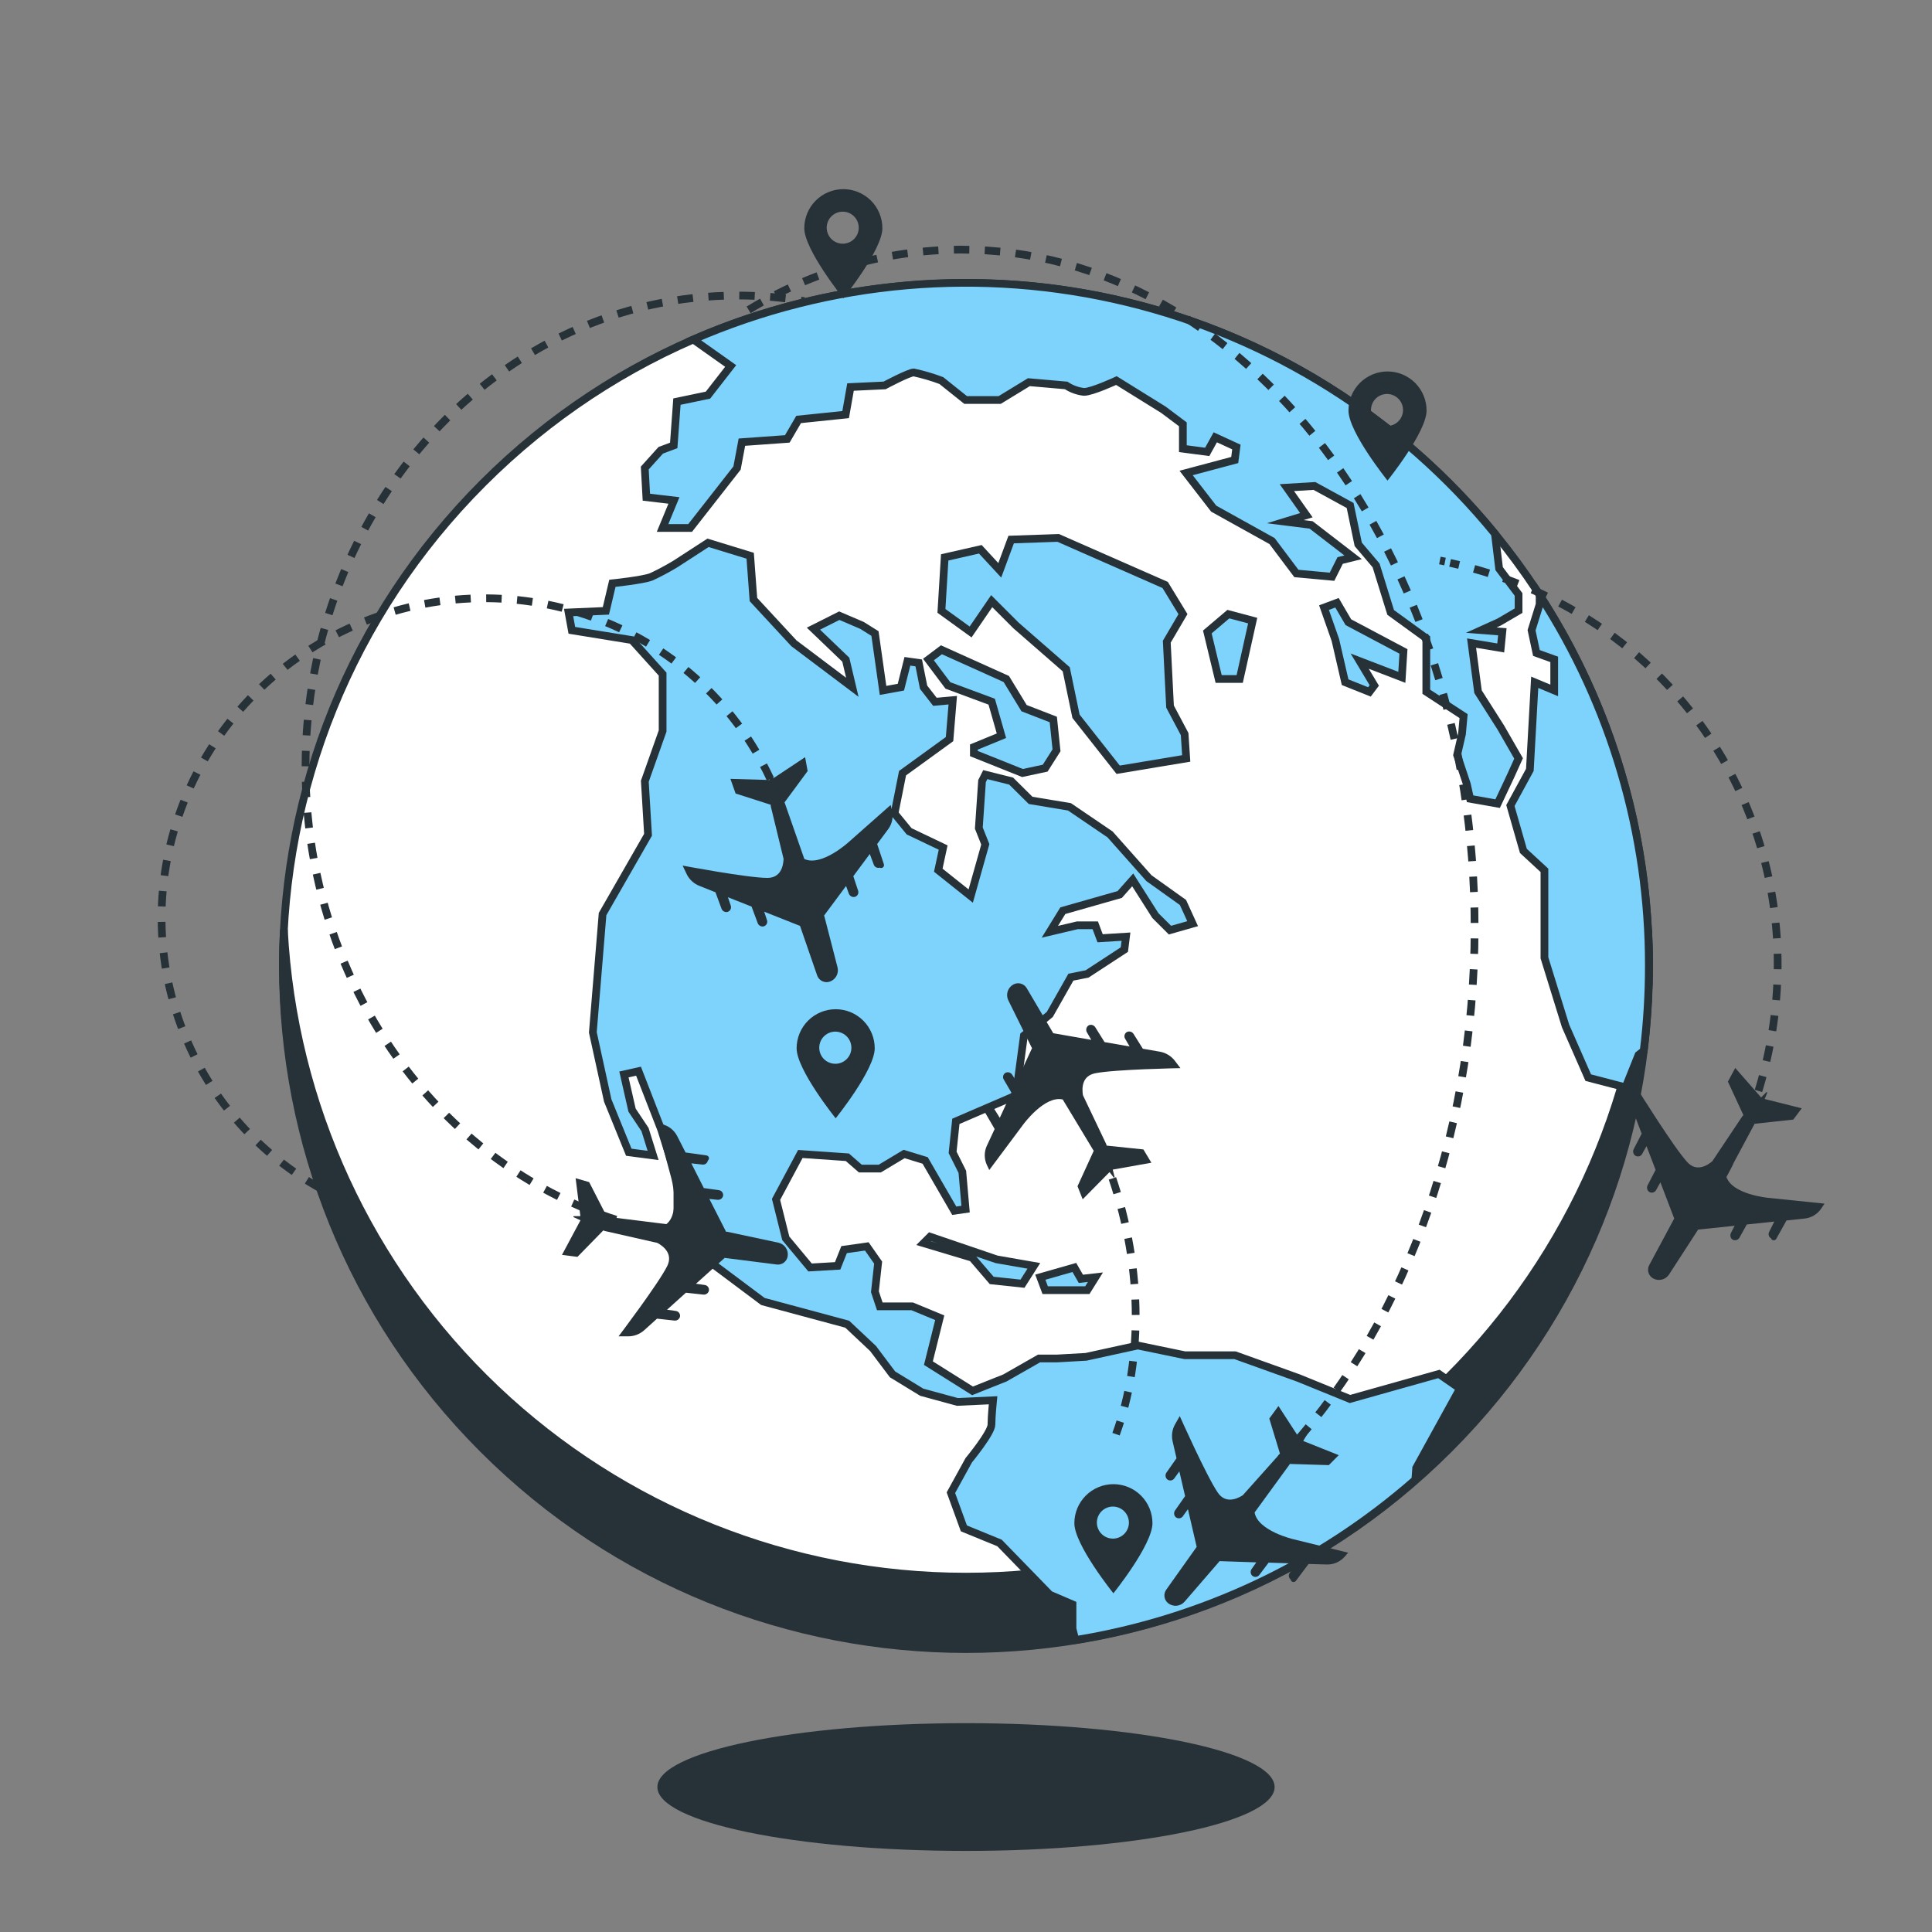
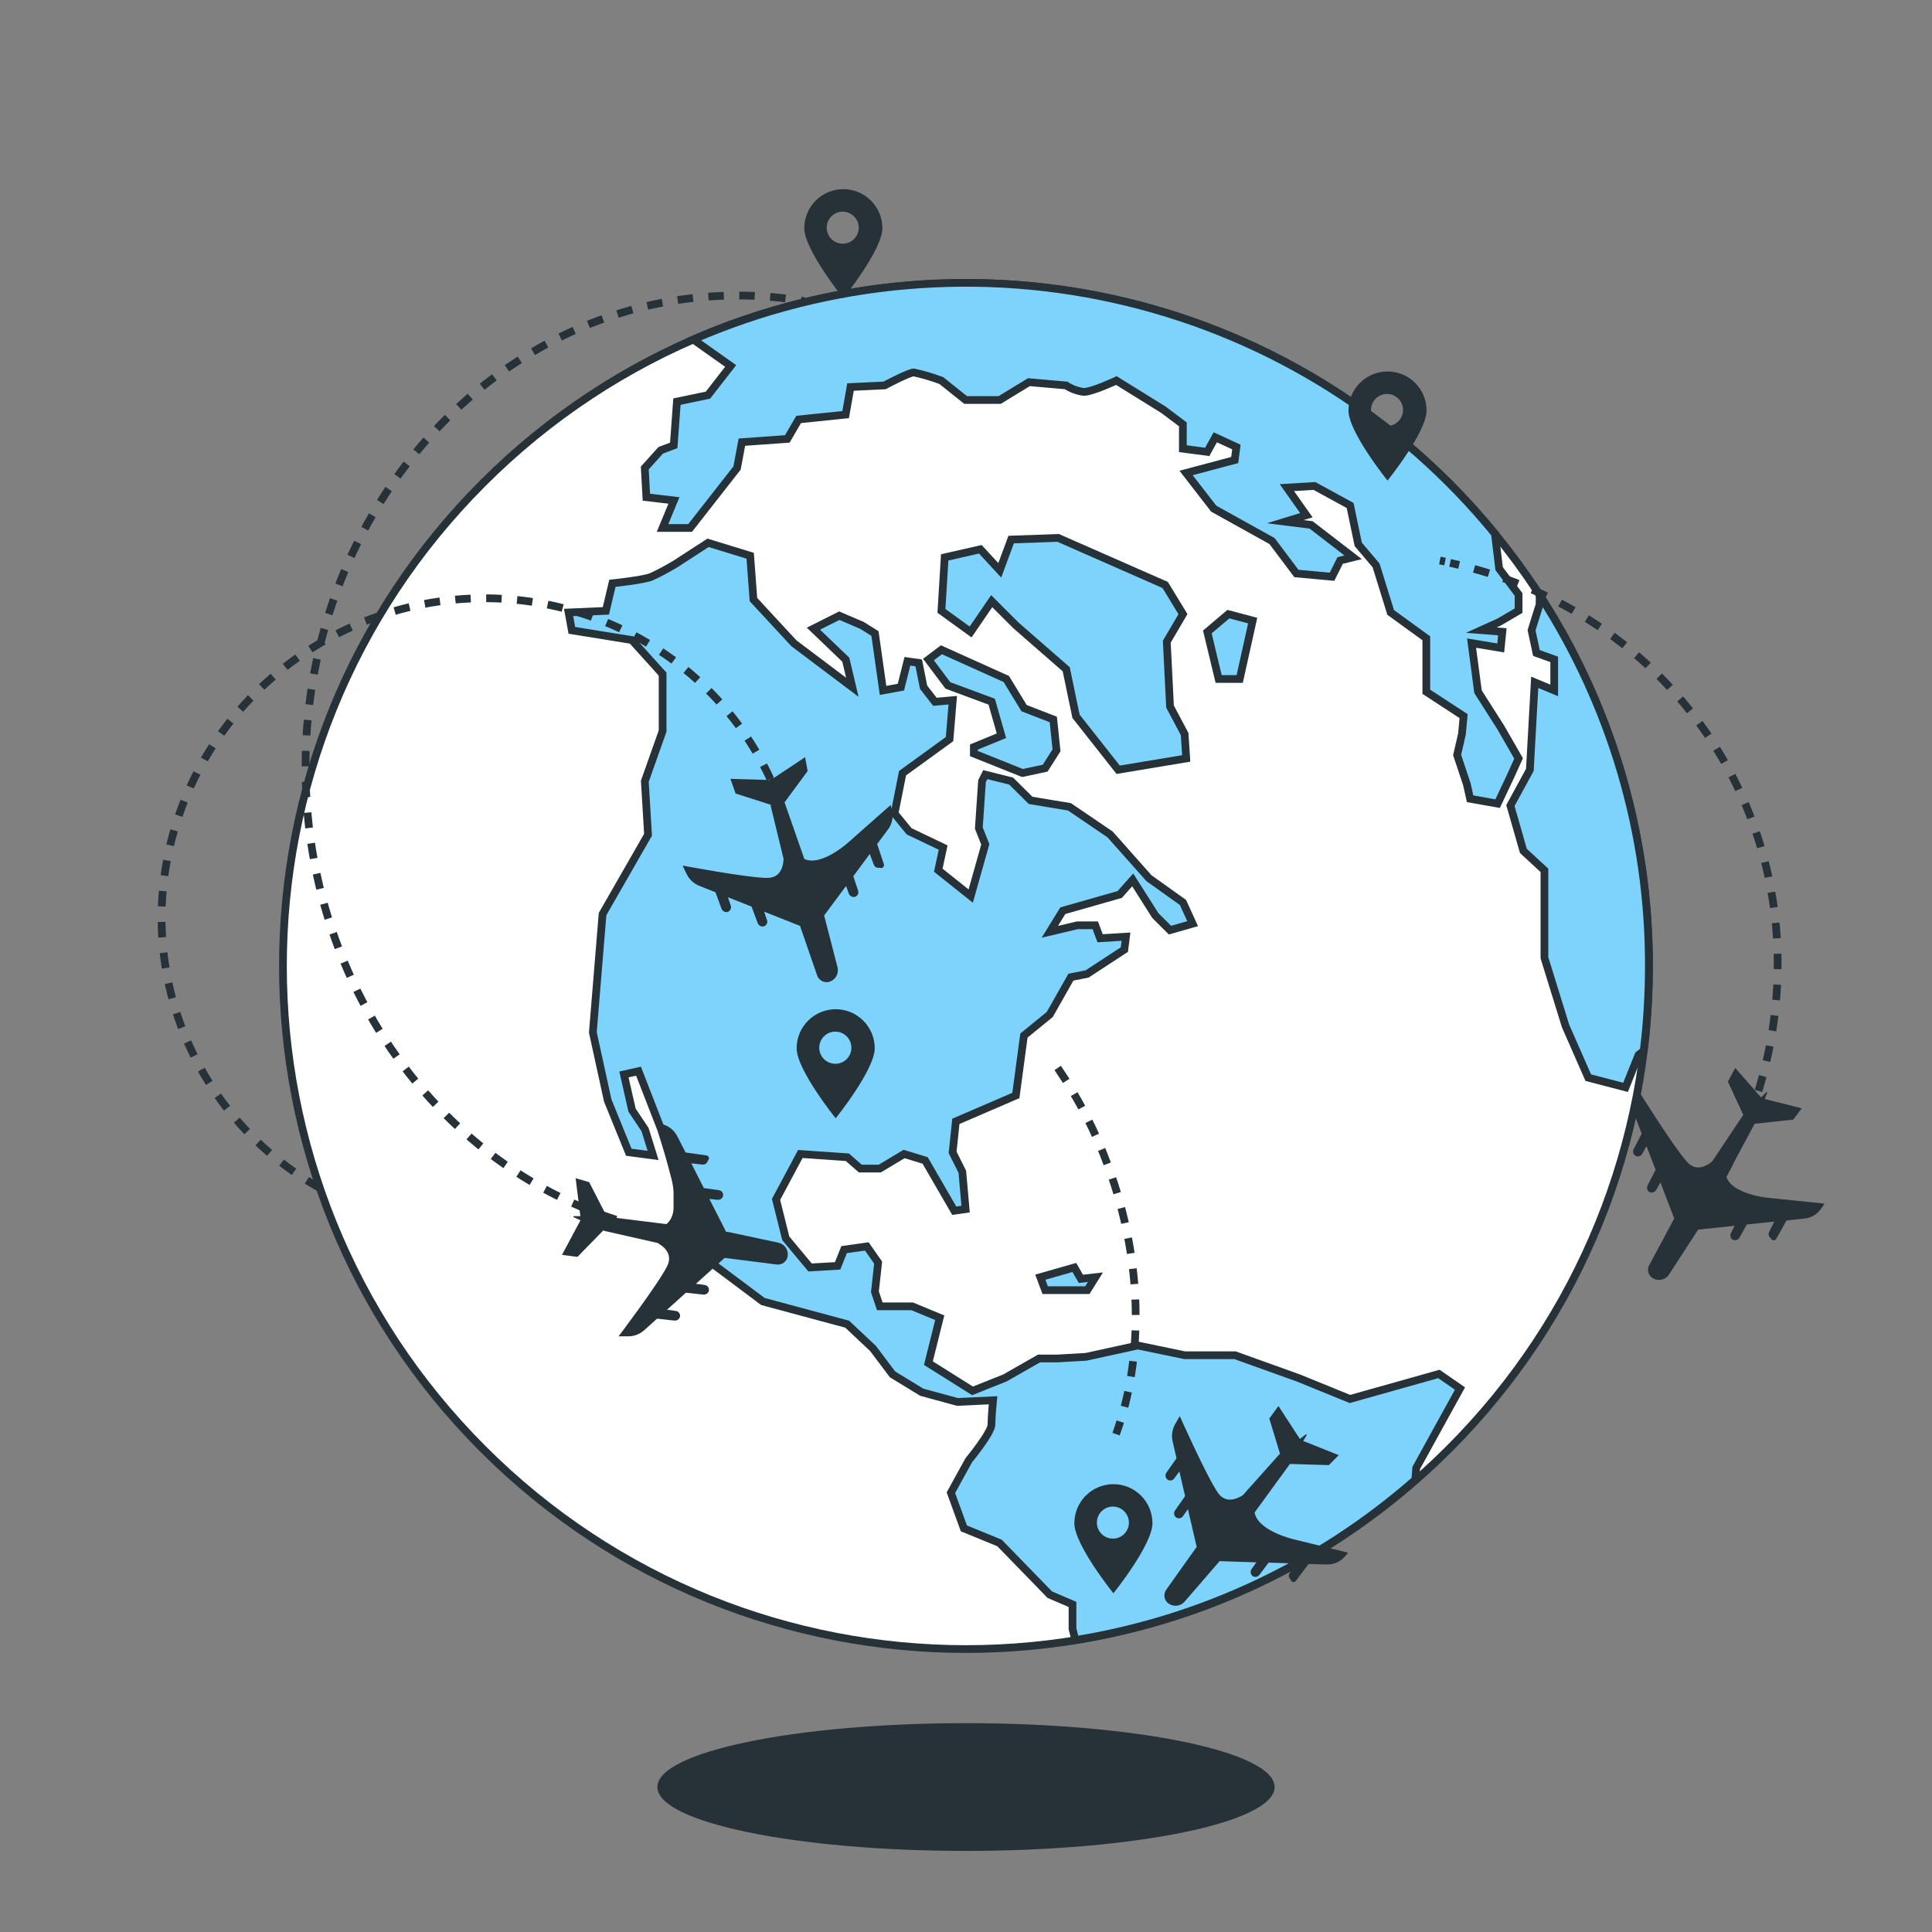
<svg xmlns="http://www.w3.org/2000/svg" width="250" height="250" viewBox="0 0 250 250" fill="none">
  <rect x="0" y="0" width="250" height="250" fill="#808080" stroke="none" />
  <path d="M125 239.507C147.055 239.507 164.934 235.807 164.934 231.242C164.934 226.677 147.055 222.977 125 222.977C102.945 222.977 85.065 226.677 85.065 231.242C85.065 235.807 102.945 239.507 125 239.507Z" fill="#263238" />
  <path d="M187.5 187.5C222.018 152.982 222.018 97.018 187.5 62.5C152.982 27.982 97.018 27.982 62.5 62.5C27.982 97.018 27.982 152.982 62.5 187.5C97.018 222.018 152.982 222.018 187.5 187.5Z" fill="white" stroke="#263238" stroke-miterlimit="10" />
-   <path d="M125.001 204.017C102.369 204.016 80.6 195.335 64.179 179.763C47.757 164.19 37.934 142.912 36.733 120.313C36.652 121.866 36.605 123.432 36.605 124.998C36.808 148.307 46.21 170.593 62.765 187.005C79.32 203.416 101.687 212.624 124.997 212.624C148.308 212.624 170.675 203.416 187.229 187.005C203.784 170.593 213.186 148.307 213.389 124.998C213.389 123.423 213.349 121.861 213.268 120.313C212.067 142.912 202.244 164.19 185.822 179.763C169.401 195.335 147.632 204.016 125.001 204.017Z" fill="#263238" stroke="#263238" stroke-miterlimit="10" />
  <path d="M120.142 85.344L122.658 88.697L128.327 90.799L129.585 95.203L126.018 96.668V97.511L132.309 100.028L135.247 99.399L136.712 97.09L136.297 93.101L132.516 91.635L130.214 87.861L121.821 84.08L120.142 85.344Z" fill="#7DD3FC" stroke="#263238" stroke-miterlimit="10" />
  <path d="M174.686 181.028L167.994 178.304L159.809 175.366H153.31L147.227 174.108L140.534 175.573L136.753 175.788H134.451L130.04 178.304L125.844 179.977L120.135 176.39L121.601 170.514L118.04 169.041H113.844L113.215 167.154L113.63 163.38L112.164 161.285L109.226 161.7L108.39 163.801L104.823 164.009L101.677 160.234L100.419 155.201L103.564 149.325L109.648 149.747L111.328 151.213H113.844L116.99 149.325L119.714 150.162L123.481 156.667L124.947 156.459L124.525 151.634L123.267 149.118L123.689 145.102L131.452 141.756L132.496 133.999L135.843 131.269L138.573 126.443L140.668 126.028L145.493 122.876L145.701 121.203L142.354 121.411L141.725 119.731H139.416L135.849 120.574L137.529 117.844L144.891 115.749L146.571 113.855L149.502 118.473L151.396 120.36L154.327 119.523L153.076 116.779L148.672 113.634L143.639 107.972L138.392 104.405L133.36 103.568L130.843 101.072L127.497 100.235L127.075 101.072L126.66 107.156L127.497 109.257L125.61 115.95L121.413 112.603L122.043 109.672L117.639 107.57L115.752 105.262L116.789 100.048L122.872 95.638L123.287 90.605L120.978 90.812L119.513 88.925L118.884 85.78L117.418 85.572L116.575 88.918L114.266 89.34L113.222 81.978L111.542 80.927L108.604 79.669L105.258 81.349L109.447 85.365L110.29 88.932L102.735 83.243L97.494 77.581L97.073 71.913L91.618 70.24L87.422 72.963C86.405 73.58 85.355 74.141 84.277 74.643C83.226 75.065 79.244 75.48 79.244 75.48L78.4 79.047L73.575 79.254L73.997 81.563L81.76 82.822L85.742 87.232V94.594L83.44 101.092L83.855 108.019L77.972 118.279L76.714 133.591L78.641 142.405L81.365 149.098L84.511 149.513L83.467 146.166L81.787 143.65L80.736 139.032L82.624 138.61L85.561 146.166L87.656 152.859V158.313L91.672 163.139L98.719 168.412L109.628 171.35L112.974 174.496L115.491 177.842L119.272 180.151L123.883 181.409L128.501 181.195C128.501 181.195 128.293 183.297 128.293 184.347C128.293 185.398 125.355 188.958 125.355 188.958L123.046 193.155L124.726 197.772L129.337 199.66L135.843 206.352L138.781 207.611V210.756L139.149 212.222C155.472 209.577 170.72 202.386 183.145 191.475L183.253 189.956L188.921 179.676L186.191 177.789L174.686 181.028Z" fill="#7DD3FC" stroke="#263238" stroke-miterlimit="10" />
  <path d="M196.503 98.141L194.194 94.125L191.256 89.507L190.42 83.216L194.194 83.845L194.402 81.751L191.678 81.537L193.987 80.493L196.503 79.02V76.925L193.987 73.579L193.445 69.068C181.253 54.15 164.522 43.621 145.798 39.084C127.073 34.546 107.379 36.248 89.71 43.931L94.549 47.358L91.611 51.132L87.595 51.969L87.18 57.638L85.501 58.267L83.433 60.562L83.64 64.337L87.207 64.758L85.735 68.319H89.302L95.372 60.562L96.001 57.216L101.877 56.794L103.343 54.278L109.426 53.649L110.056 50.082L114.466 49.874C114.466 49.874 117.611 48.194 118.241 48.194C119.453 48.458 120.646 48.809 121.808 49.245L124.953 51.761H129.357L133.138 49.453L137.957 49.874C138.649 50.332 139.44 50.619 140.266 50.711C141.316 50.711 144.462 49.245 144.462 49.245L150.545 53.02L153.062 54.907V58.059L156.214 58.474L157.258 56.587L159.989 57.845L159.774 59.525L153.483 61.205L157.051 65.816L164.6 70.012L167.752 74.208L172.363 74.63L173.414 72.528L175.094 72.113L169.659 67.924L166.313 67.502L169.044 66.666L166.52 63.099L170.088 62.884L174.705 65.407L175.756 70.44L178.065 73.164L179.952 79.248L184.564 82.594V89.514L189.389 92.666L189.181 94.968L188.552 97.699L189.811 101.474L190.232 103.361L193.793 103.99L195.472 100.423L196.503 98.141Z" fill="#7DD3FC" stroke="#263238" stroke-miterlimit="10" />
  <path d="M199.228 77.006V78.21L198.184 81.556L198.813 84.495L201.115 85.324V89.34L198.592 88.289L197.963 99.62L195.446 104.238L197.126 110.107L199.85 112.623V123.94L202.581 132.754L205.519 139.447L210.344 140.705L212.024 136.509L212.693 135.974C213.14 132.328 213.363 128.658 213.362 124.984C213.395 107.96 208.485 91.293 199.228 77.006Z" fill="#7DD3FC" stroke="#263238" stroke-miterlimit="10" />
  <path d="M150.773 75.694L136.926 69.604L130.843 69.818L129.37 73.8L126.854 71.076L122.243 72.127L121.821 79.047L125.596 81.777L128.326 77.789L131.472 80.934L137.97 86.603L139.235 92.686L144.69 99.606L153.497 98.141L153.29 94.988L151.402 91.428L150.981 83.036L153.075 79.468L150.773 75.694Z" fill="#7DD3FC" stroke="#263238" stroke-miterlimit="10" />
  <path d="M162.097 80.305L158.951 79.468L156.228 81.777L157.693 87.861H160.417L162.097 80.305Z" fill="#7DD3FC" stroke="#263238" stroke-miterlimit="10" />
-   <path d="M181.606 84.294L174.478 80.513L173.006 77.996L171.326 78.625L172.799 82.821L174.057 88.276L177.202 89.534L177.831 88.698L175.944 85.552L181.398 87.647L181.606 84.294Z" fill="#7DD3FC" stroke="#263238" stroke-miterlimit="10" />
-   <path d="M120.349 160.026L119.513 160.863L125.804 162.75L128.327 165.688L132.309 166.11L133.781 163.801L128.956 162.958L120.349 160.026Z" fill="#7DD3FC" stroke="#263238" stroke-miterlimit="10" />
  <path d="M139.021 164.009L134.617 165.267L135.246 166.947H140.701L141.751 165.267L139.864 165.481L139.021 164.009Z" fill="#7DD3FC" stroke="#263238" stroke-miterlimit="10" />
  <path d="M95.452 160.281C64.573 160.281 39.536 132.962 39.536 99.265C39.536 65.568 64.573 38.242 95.452 38.242C98.341 38.24 101.224 38.482 104.072 38.965" stroke="#263238" stroke-miterlimit="10" stroke-dasharray="2 2" />
  <path d="M100.499 163.627C100.826 163.67 101.157 163.584 101.423 163.389C101.688 163.193 101.868 162.902 101.924 162.576C101.99 162.184 101.902 161.78 101.679 161.45C101.456 161.12 101.115 160.888 100.726 160.803L94.1 159.391H93.953L91.791 155.141L92.849 155.255C93.004 155.271 93.16 155.232 93.289 155.145C93.419 155.058 93.514 154.929 93.558 154.78C93.579 154.695 93.581 154.606 93.566 154.52C93.55 154.434 93.516 154.352 93.467 154.28C93.418 154.207 93.355 154.146 93.28 154.099C93.206 154.053 93.123 154.022 93.036 154.01L91.075 153.736L89.456 150.537L90.921 150.697C91.077 150.711 91.233 150.666 91.357 150.57C91.481 150.475 91.564 150.336 91.591 150.182C91.649 150.138 91.694 150.078 91.719 150.009C91.743 149.94 91.748 149.866 91.731 149.794C91.713 149.723 91.676 149.659 91.623 149.609C91.569 149.558 91.502 149.525 91.43 149.513L88.713 149.131L87.629 147.01C87.429 146.62 87.145 146.279 86.798 146.011C86.451 145.744 86.049 145.557 85.621 145.464L84.952 145.31L86.846 152.377C86.846 152.377 88.124 156.908 86.23 158.4L78.641 157.457H78.54L76.238 152.966L74.485 152.457L75.1 157.37H74.244C74.229 157.374 74.216 157.384 74.206 157.396C74.197 157.409 74.192 157.424 74.192 157.44C74.192 157.456 74.197 157.471 74.206 157.484C74.216 157.496 74.229 157.505 74.244 157.51L75.114 157.905L72.718 162.382L74.725 162.637L78.072 159.21L78.232 159.284L85.079 160.836C85.922 161.305 87.087 162.275 86.344 163.815C85.219 166.09 80.039 172.923 80.039 172.923H81.237C82.018 172.934 82.775 172.652 83.359 172.133L85.019 170.634L87.274 170.882C87.429 170.898 87.585 170.859 87.714 170.772C87.844 170.685 87.939 170.556 87.984 170.407C88.004 170.322 88.006 170.233 87.991 170.147C87.975 170.061 87.942 169.979 87.892 169.907C87.843 169.834 87.78 169.773 87.705 169.726C87.631 169.68 87.548 169.65 87.461 169.637L86.317 169.476L88.76 167.275L91.015 167.522C91.17 167.538 91.326 167.499 91.456 167.412C91.585 167.326 91.68 167.196 91.725 167.047C91.745 166.962 91.748 166.874 91.732 166.787C91.716 166.701 91.683 166.619 91.633 166.547C91.584 166.475 91.521 166.413 91.447 166.367C91.372 166.32 91.289 166.29 91.203 166.277L90.058 166.117L93.772 162.771L100.499 163.627Z" fill="#263238" />
  <path d="M41.431 153.756C34.08 149.645 28.212 143.322 24.659 135.686C15.183 115.314 24.285 90.993 44.998 81.349C65.711 71.705 90.179 80.405 99.663 100.757C100.109 101.721 100.515 102.692 100.881 103.669" stroke="#263238" stroke-miterlimit="10" stroke-dasharray="2 2" />
  <path d="M105.739 126.222C105.848 126.535 106.072 126.794 106.366 126.946C106.66 127.098 107.001 127.131 107.319 127.039C107.701 126.924 108.025 126.665 108.222 126.317C108.419 125.97 108.474 125.559 108.376 125.172L106.683 118.606L106.636 118.473L109.48 114.644L109.842 115.642C109.897 115.787 110.002 115.909 110.137 115.986C110.273 116.063 110.431 116.091 110.585 116.063C110.67 116.044 110.751 116.008 110.822 115.955C110.892 115.903 110.951 115.837 110.994 115.76C111.037 115.684 111.063 115.599 111.071 115.512C111.079 115.424 111.068 115.336 111.04 115.253L110.417 113.38L112.552 110.502L113.068 111.887C113.122 112.038 113.233 112.162 113.376 112.234C113.519 112.306 113.684 112.321 113.837 112.275C113.903 112.312 113.979 112.327 114.054 112.32C114.129 112.312 114.2 112.282 114.258 112.234C114.316 112.186 114.358 112.121 114.378 112.048C114.399 111.975 114.397 111.898 114.373 111.827L113.503 109.217L114.921 107.309C115.182 106.959 115.362 106.555 115.447 106.127C115.533 105.699 115.523 105.257 115.417 104.833L115.249 104.164L109.768 109.009C109.768 109.009 106.281 112.175 104.08 111.151L101.556 103.923L101.516 103.829L104.508 99.774L104.18 97.98L100.057 100.717L99.696 99.948C99.687 99.934 99.674 99.923 99.659 99.917C99.644 99.91 99.627 99.909 99.611 99.913C99.594 99.916 99.58 99.925 99.569 99.937C99.558 99.949 99.551 99.965 99.549 99.981L99.589 100.931L94.516 100.784L95.185 102.678L99.736 104.137V104.318L101.396 111.144C101.356 112.101 101.014 113.6 99.294 113.6C96.758 113.6 88.332 112.008 88.332 112.008L88.847 113.092C89.183 113.796 89.774 114.346 90.5 114.631L92.582 115.461L93.365 117.589C93.42 117.735 93.525 117.857 93.66 117.934C93.796 118.011 93.954 118.038 94.108 118.011C94.193 117.991 94.273 117.954 94.343 117.901C94.413 117.849 94.471 117.782 94.514 117.706C94.557 117.63 94.583 117.546 94.591 117.459C94.6 117.372 94.59 117.284 94.563 117.201L94.195 116.103L97.253 117.315L98.05 119.456C98.105 119.602 98.209 119.724 98.345 119.801C98.481 119.878 98.639 119.905 98.793 119.878C98.878 119.859 98.959 119.822 99.029 119.77C99.1 119.718 99.158 119.651 99.201 119.575C99.244 119.499 99.271 119.414 99.279 119.327C99.287 119.239 99.276 119.151 99.248 119.068L98.886 117.971L103.524 119.811L105.739 126.222Z" fill="#263238" />
  <path d="M136.866 138.196C139.584 142.181 141.792 146.491 143.438 151.025C147.929 163.319 147.976 175.788 144.415 185.579" stroke="#263238" stroke-miterlimit="10" stroke-dasharray="2 2" />
-   <path d="M132.851 127.856C132.681 127.572 132.408 127.365 132.088 127.278C131.769 127.19 131.429 127.23 131.138 127.387C130.786 127.577 130.52 127.894 130.396 128.274C130.271 128.654 130.297 129.067 130.469 129.428L133.473 135.505L133.547 135.626L131.539 139.956L130.97 139.059C130.887 138.928 130.76 138.831 130.612 138.783C130.465 138.736 130.305 138.741 130.161 138.798C130.081 138.834 130.01 138.886 129.951 138.951C129.893 139.017 129.849 139.093 129.823 139.177C129.796 139.26 129.788 139.348 129.797 139.435C129.807 139.522 129.835 139.606 129.88 139.681L130.877 141.388L129.371 144.647L128.588 143.389C128.503 143.254 128.371 143.156 128.217 143.115C128.063 143.074 127.899 143.093 127.758 143.168C127.686 143.145 127.608 143.145 127.535 143.167C127.463 143.189 127.399 143.233 127.352 143.293C127.304 143.352 127.276 143.425 127.271 143.5C127.266 143.576 127.284 143.652 127.323 143.717L128.708 146.093L127.711 148.234C127.523 148.629 127.425 149.062 127.425 149.499C127.425 149.937 127.523 150.369 127.711 150.764L128.012 151.4L132.389 145.531C132.389 145.531 135.153 141.723 137.516 142.271L141.471 148.83L141.531 148.91L139.43 153.501L140.099 155.188L143.573 151.668L144.088 152.337C144.092 152.346 144.098 152.354 144.106 152.36C144.113 152.366 144.122 152.371 144.131 152.374C144.14 152.378 144.15 152.379 144.16 152.378C144.17 152.377 144.179 152.375 144.188 152.37C144.197 152.366 144.205 152.36 144.211 152.352C144.218 152.345 144.223 152.336 144.226 152.327C144.229 152.318 144.23 152.308 144.229 152.298C144.229 152.288 144.226 152.279 144.222 152.27L143.987 151.346L148.987 150.456L147.956 148.736L143.198 148.241L143.151 148.06L140.133 141.723C139.979 140.772 140.005 139.24 141.692 138.885C144.175 138.37 152.748 138.216 152.748 138.216L152.019 137.259C151.543 136.641 150.853 136.223 150.084 136.087L147.883 135.706L146.678 133.785C146.594 133.653 146.466 133.555 146.317 133.507C146.168 133.459 146.007 133.465 145.861 133.524C145.782 133.561 145.712 133.613 145.654 133.679C145.596 133.745 145.553 133.822 145.528 133.905C145.502 133.988 145.494 134.076 145.504 134.163C145.514 134.249 145.542 134.333 145.587 134.408L146.169 135.411L142.93 134.849L141.725 132.922C141.641 132.79 141.514 132.691 141.364 132.643C141.215 132.596 141.054 132.602 140.909 132.661C140.755 132.743 140.64 132.883 140.588 133.049C140.535 133.215 140.55 133.395 140.628 133.551L141.21 134.555L136.291 133.698L132.851 127.856Z" fill="#263238" />
  <path d="M217.365 160.515C217.506 160.341 217.64 160.167 217.773 159.986" stroke="#263238" stroke-miterlimit="10" />
  <path d="M218.583 158.942C231.694 141.12 234.13 117.348 222.826 98.04C215.009 84.689 202.113 76.022 187.644 72.836" stroke="#263238" stroke-miterlimit="10" stroke-dasharray="2 2" />
  <path d="M186.988 72.662L186.318 72.528" stroke="#263238" stroke-miterlimit="10" />
-   <path d="M213.41 163.701C213.253 163.991 213.214 164.33 213.302 164.648C213.389 164.966 213.596 165.238 213.879 165.407C214.222 165.611 214.631 165.674 215.019 165.584C215.408 165.494 215.747 165.259 215.967 164.925L219.654 159.237L219.721 159.109L224.46 158.614L223.978 159.558C223.908 159.697 223.889 159.855 223.923 160.006C223.957 160.158 224.043 160.293 224.165 160.388C224.315 160.478 224.494 160.506 224.664 160.466C224.834 160.426 224.982 160.321 225.075 160.174L226.032 158.447L229.593 158.072L228.924 159.411C228.852 159.553 228.837 159.717 228.882 159.87C228.927 160.022 229.028 160.153 229.165 160.234C229.186 160.301 229.226 160.361 229.28 160.407C229.334 160.452 229.4 160.481 229.47 160.491C229.54 160.501 229.611 160.491 229.675 160.462C229.74 160.433 229.795 160.386 229.834 160.328L231.172 157.925L233.535 157.677C233.972 157.628 234.393 157.483 234.766 157.252C235.14 157.02 235.458 156.708 235.697 156.339L236.091 155.75L228.81 155C228.81 155 224.125 154.572 223.382 152.256L226.996 145.51L227.036 145.417L232.049 144.874L233.147 143.415L228.348 142.211L228.676 141.421C228.683 141.405 228.684 141.388 228.679 141.371C228.674 141.355 228.664 141.34 228.649 141.331C228.635 141.321 228.618 141.317 228.601 141.319C228.583 141.321 228.568 141.328 228.556 141.341L227.886 142.01L224.54 138.195L223.59 139.962L225.597 144.299L225.47 144.426L221.569 150.269C220.832 150.884 219.501 151.647 218.336 150.382C216.616 148.515 212.085 141.234 212.085 141.234L211.637 142.345C211.352 143.072 211.352 143.88 211.637 144.607L212.433 146.695L211.396 148.703C211.327 148.842 211.308 149.001 211.344 149.152C211.379 149.304 211.466 149.438 211.59 149.532C211.662 149.583 211.744 149.617 211.83 149.633C211.916 149.65 212.004 149.648 212.09 149.628C212.175 149.607 212.255 149.569 212.325 149.516C212.394 149.463 212.452 149.395 212.493 149.318L213.056 148.308L214.234 151.38L213.196 153.387C213.127 153.527 213.109 153.686 213.144 153.837C213.179 153.989 213.267 154.123 213.39 154.217C213.462 154.266 213.544 154.3 213.63 154.316C213.716 154.332 213.804 154.329 213.889 154.309C213.974 154.289 214.054 154.251 214.124 154.199C214.193 154.146 214.251 154.079 214.294 154.003L214.856 152.993L216.643 157.677L213.41 163.701Z" fill="#263238" />
-   <path d="M96.872 40.096C105.137 35.044 114.625 32.348 124.311 32.299C161.04 32.299 190.815 71.585 190.815 120.052C190.815 147.853 181.017 172.628 165.738 188.711" stroke="#263238" stroke-miterlimit="10" stroke-dasharray="2 2" />
+   <path d="M213.41 163.701C213.253 163.991 213.214 164.33 213.302 164.648C213.389 164.966 213.596 165.238 213.879 165.407C214.222 165.611 214.631 165.674 215.019 165.584C215.408 165.494 215.747 165.259 215.967 164.925L219.654 159.237L219.721 159.109L224.46 158.614L223.978 159.558C223.908 159.697 223.889 159.855 223.923 160.006C223.957 160.158 224.043 160.293 224.165 160.388C224.315 160.478 224.494 160.506 224.664 160.466C224.834 160.426 224.982 160.321 225.075 160.174L226.032 158.447L229.593 158.072L228.924 159.411C228.852 159.553 228.837 159.717 228.882 159.87C228.927 160.022 229.028 160.153 229.165 160.234C229.186 160.301 229.226 160.361 229.28 160.407C229.334 160.452 229.4 160.481 229.47 160.491C229.54 160.501 229.611 160.491 229.675 160.462C229.74 160.433 229.795 160.386 229.834 160.328L231.172 157.925L233.535 157.677C233.972 157.628 234.393 157.483 234.766 157.252C235.14 157.02 235.458 156.708 235.697 156.339L236.091 155.75L228.81 155C228.81 155 224.125 154.572 223.382 152.256L226.996 145.51L227.036 145.417L232.049 144.874L233.147 143.415L228.348 142.211L228.676 141.421C228.683 141.405 228.684 141.388 228.679 141.371C228.674 141.355 228.664 141.34 228.649 141.331C228.635 141.321 228.618 141.317 228.601 141.319C228.583 141.321 228.568 141.328 228.556 141.341L227.886 142.01L224.54 138.195L223.59 139.962L225.597 144.299L225.47 144.426L221.569 150.269C220.832 150.884 219.501 151.647 218.336 150.382C216.616 148.515 212.085 141.234 212.085 141.234L211.637 142.345C211.352 143.072 211.352 143.88 211.637 144.607L212.433 146.695L211.396 148.703C211.327 148.842 211.308 149.001 211.344 149.152C211.379 149.304 211.466 149.438 211.59 149.532C211.662 149.583 211.744 149.617 211.83 149.633C211.916 149.65 212.004 149.648 212.09 149.628C212.175 149.607 212.255 149.569 212.325 149.516C212.394 149.463 212.452 149.395 212.493 149.318L213.056 148.308L214.234 151.38L213.196 153.387C213.127 153.527 213.109 153.686 213.144 153.837C213.179 153.989 213.267 154.123 213.39 154.217C213.462 154.266 213.544 154.3 213.63 154.316C213.716 154.332 213.804 154.329 213.889 154.309C214.193 154.146 214.251 154.079 214.294 154.003L214.856 152.993L216.643 157.677L213.41 163.701Z" fill="#263238" />
  <path d="M150.921 205.69C150.726 205.956 150.64 206.287 150.682 206.615C150.725 206.943 150.892 207.242 151.149 207.45C151.462 207.698 151.858 207.816 152.255 207.78C152.653 207.744 153.021 207.556 153.284 207.256L157.721 202.122L157.801 202.009L162.566 202.169L161.957 203.033C161.867 203.161 161.825 203.318 161.838 203.474C161.852 203.631 161.92 203.778 162.031 203.889C162.097 203.949 162.175 203.994 162.26 204.021C162.345 204.048 162.435 204.057 162.524 204.047C162.612 204.037 162.698 204.008 162.774 203.962C162.851 203.917 162.917 203.855 162.968 203.782L164.159 202.203L167.74 202.323L166.89 203.535C166.797 203.665 166.758 203.825 166.78 203.984C166.802 204.142 166.885 204.285 167.01 204.385C167.019 204.459 167.049 204.529 167.097 204.586C167.146 204.643 167.21 204.684 167.282 204.704C167.354 204.724 167.43 204.722 167.501 204.699C167.572 204.675 167.634 204.631 167.68 204.572L169.326 202.377L171.668 202.444C172.105 202.458 172.539 202.376 172.94 202.204C173.342 202.031 173.7 201.773 173.991 201.447L174.452 200.918L167.345 199.171C167.345 199.171 162.761 198.1 162.346 195.711L166.856 189.52L166.903 189.433L171.949 189.587L173.234 188.296L168.637 186.462L169.072 185.719C169.078 185.712 169.082 185.703 169.085 185.694C169.088 185.684 169.089 185.675 169.088 185.665C169.087 185.655 169.084 185.646 169.08 185.638C169.075 185.629 169.069 185.621 169.062 185.615C169.054 185.609 169.045 185.605 169.036 185.602C169.027 185.599 169.017 185.598 169.008 185.599C168.998 185.6 168.989 185.603 168.98 185.607C168.972 185.612 168.964 185.618 168.958 185.625L168.202 186.201L165.431 181.938L164.246 183.557L165.638 188.135L165.498 188.242L160.813 193.489C159.996 194.004 158.571 194.573 157.594 193.161C156.148 191.073 152.661 183.243 152.661 183.243L152.066 184.28C151.676 184.959 151.559 185.76 151.738 186.522L152.24 188.697L150.935 190.558C150.847 190.687 150.807 190.842 150.822 190.997C150.836 191.152 150.905 191.298 151.015 191.408C151.079 191.467 151.155 191.512 151.238 191.541C151.321 191.569 151.409 191.579 151.496 191.571C151.584 191.562 151.668 191.536 151.744 191.493C151.82 191.45 151.887 191.391 151.939 191.321L152.608 190.397L153.351 193.596L152.046 195.457C151.958 195.586 151.918 195.741 151.933 195.896C151.947 196.051 152.016 196.196 152.126 196.307C152.191 196.365 152.267 196.41 152.35 196.437C152.433 196.465 152.52 196.475 152.607 196.466C152.694 196.458 152.778 196.432 152.854 196.39C152.93 196.347 152.997 196.289 153.05 196.22L153.719 195.289L154.85 200.162L150.921 205.69Z" fill="#263238" />
  <path d="M109.114 24.476C107.776 24.479 106.494 25.013 105.549 25.96C104.605 26.908 104.074 28.191 104.074 29.529C104.074 32.319 109.127 38.597 109.127 38.597C109.127 38.597 114.18 32.319 114.18 29.529C114.18 28.864 114.049 28.206 113.794 27.592C113.539 26.978 113.166 26.42 112.695 25.951C112.225 25.482 111.666 25.11 111.051 24.857C110.437 24.604 109.778 24.474 109.114 24.476ZM109.047 31.537C108.636 31.537 108.235 31.415 107.894 31.187C107.553 30.959 107.287 30.635 107.13 30.256C106.973 29.877 106.932 29.459 107.012 29.057C107.092 28.655 107.29 28.285 107.58 27.995C107.87 27.705 108.24 27.507 108.642 27.427C109.044 27.347 109.462 27.388 109.841 27.545C110.22 27.702 110.544 27.968 110.772 28.309C111 28.65 111.121 29.052 111.121 29.462C111.121 30.012 110.903 30.54 110.514 30.929C110.125 31.318 109.597 31.537 109.047 31.537Z" fill="#263238" />
  <path d="M179.545 48.067C178.205 48.067 176.92 48.599 175.972 49.547C175.025 50.495 174.492 51.78 174.492 53.12C174.492 55.911 179.545 62.188 179.545 62.188C179.545 62.188 184.598 55.911 184.598 53.12C184.598 51.78 184.066 50.495 183.118 49.547C182.17 48.599 180.885 48.067 179.545 48.067ZM179.478 55.128C179.068 55.128 178.667 55.006 178.325 54.778C177.984 54.55 177.718 54.226 177.561 53.847C177.404 53.468 177.363 53.051 177.443 52.648C177.523 52.246 177.721 51.876 178.011 51.586C178.301 51.296 178.671 51.098 179.073 51.018C179.476 50.938 179.893 50.979 180.272 51.136C180.651 51.293 180.975 51.559 181.203 51.9C181.431 52.242 181.553 52.643 181.553 53.053C181.553 53.603 181.334 54.131 180.945 54.52C180.556 54.909 180.028 55.128 179.478 55.128Z" fill="#263238" />
  <path d="M144.074 192.05C142.734 192.05 141.449 192.583 140.501 193.53C139.554 194.478 139.021 195.763 139.021 197.103C139.021 199.894 144.074 206.172 144.074 206.172C144.074 206.172 149.127 199.894 149.127 197.103C149.127 195.763 148.595 194.478 147.647 193.53C146.7 192.583 145.414 192.05 144.074 192.05ZM144.001 199.098C143.591 199.096 143.19 198.973 142.85 198.745C142.51 198.516 142.245 198.191 142.089 197.812C141.933 197.433 141.893 197.016 141.973 196.614C142.054 196.212 142.252 195.843 142.543 195.553C142.833 195.264 143.203 195.067 143.605 194.988C144.007 194.908 144.424 194.95 144.803 195.107C145.182 195.264 145.505 195.53 145.733 195.871C145.961 196.212 146.082 196.613 146.082 197.023C146.082 197.296 146.028 197.566 145.924 197.818C145.819 198.07 145.665 198.3 145.472 198.492C145.279 198.685 145.049 198.838 144.797 198.942C144.544 199.045 144.274 199.098 144.001 199.098Z" fill="#263238" />
  <path d="M108.136 130.593C106.796 130.593 105.511 131.125 104.563 132.073C103.615 133.02 103.083 134.306 103.083 135.646C103.083 138.436 108.136 144.707 108.136 144.707C108.136 144.707 113.189 138.436 113.189 135.646C113.189 134.982 113.058 134.325 112.804 133.712C112.55 133.099 112.178 132.542 111.709 132.073C111.24 131.604 110.683 131.231 110.07 130.977C109.456 130.723 108.799 130.593 108.136 130.593ZM108.089 137.653C107.677 137.653 107.275 137.531 106.933 137.303C106.59 137.074 106.324 136.749 106.166 136.369C106.009 135.988 105.967 135.57 106.048 135.166C106.128 134.762 106.326 134.391 106.617 134.1C106.908 133.809 107.279 133.611 107.683 133.531C108.087 133.45 108.505 133.492 108.886 133.649C109.266 133.807 109.591 134.073 109.82 134.416C110.048 134.758 110.17 135.16 110.17 135.572C110.171 135.846 110.118 136.117 110.014 136.37C109.909 136.623 109.756 136.852 109.563 137.046C109.369 137.239 109.14 137.392 108.887 137.497C108.634 137.601 108.363 137.654 108.089 137.653Z" fill="#263238" />
</svg>